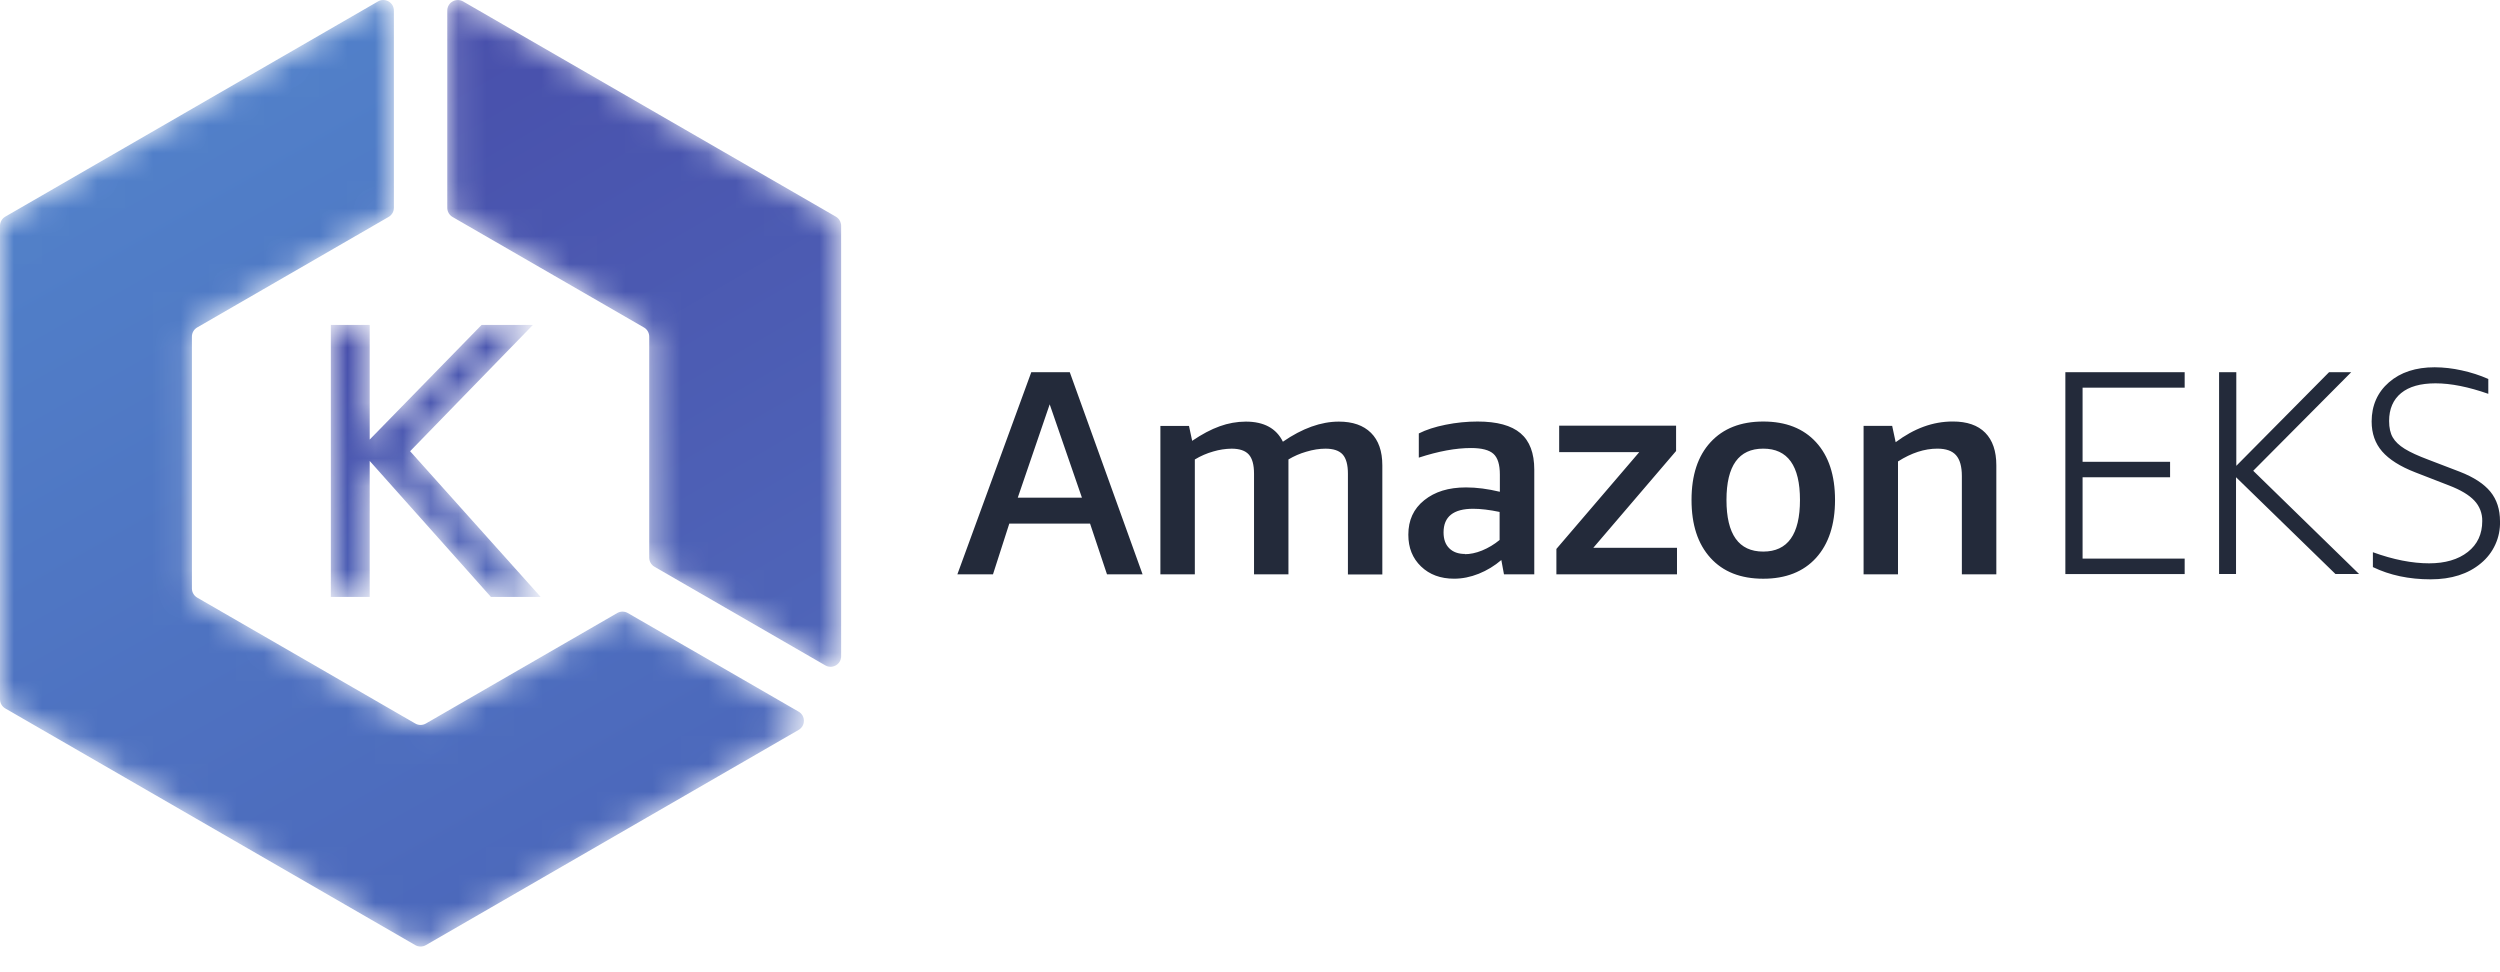
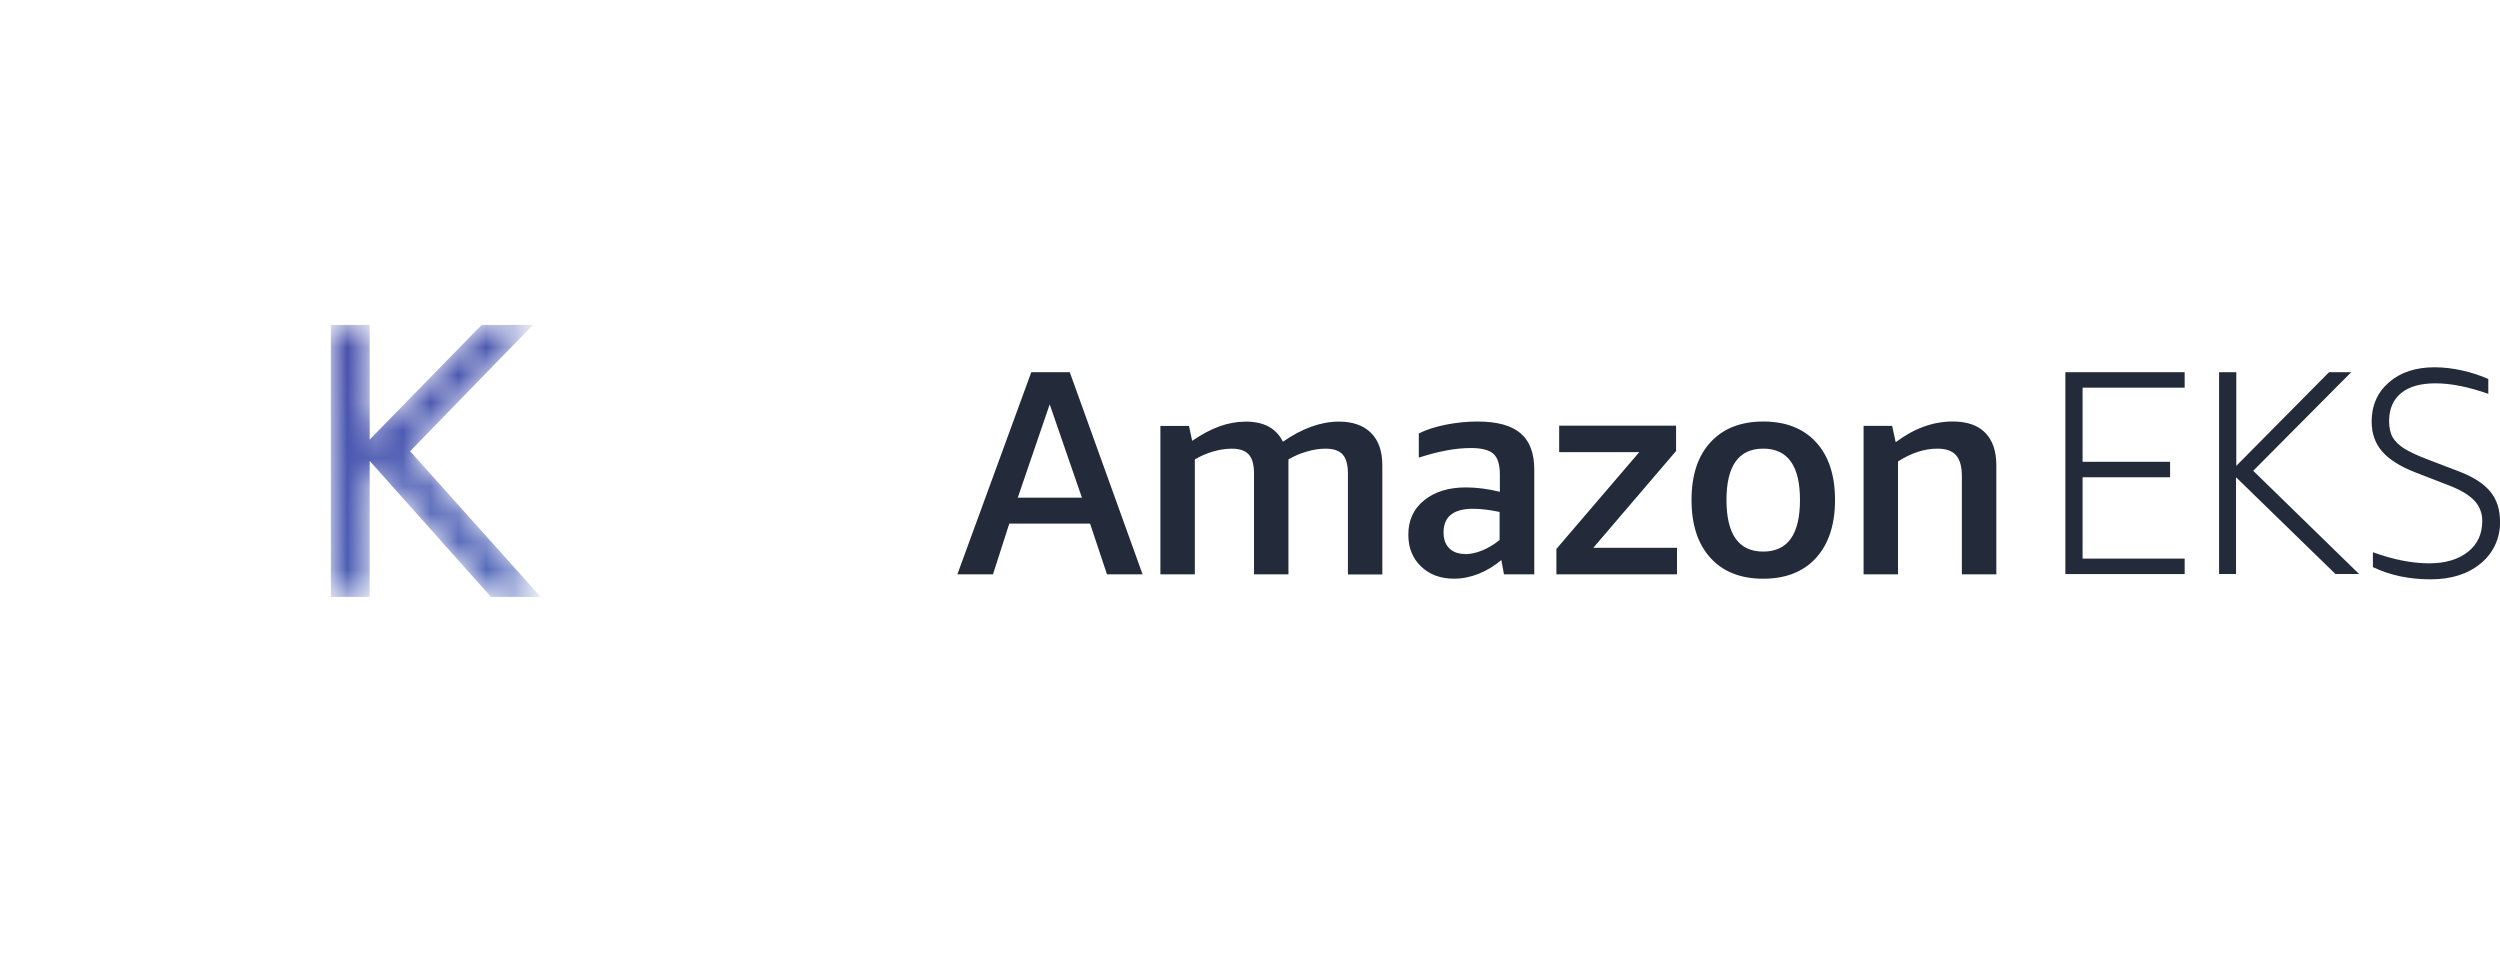
<svg xmlns="http://www.w3.org/2000/svg" width="90" height="35" viewBox="0 0 90 35" fill="none">
  <path d="M36.64 17.915H38.949L37.789 14.556L36.64 17.915ZM39.852 20.677L39.242 18.849H36.335L35.747 20.677H34.465L37.126 13.4H38.512L41.133 20.677H39.852ZM48.525 20.677V17.055C48.525 16.733 48.462 16.502 48.337 16.362C48.211 16.222 48.003 16.152 47.717 16.152C47.5 16.152 47.269 16.188 47.024 16.262C46.8 16.326 46.584 16.42 46.384 16.54V20.677H45.145V17.055C45.145 16.733 45.082 16.502 44.956 16.362C44.83 16.222 44.622 16.152 44.336 16.152C44.114 16.155 43.894 16.189 43.681 16.252C43.446 16.318 43.222 16.415 43.014 16.541V20.677H41.774V15.334H42.804L42.918 15.87C43.268 15.632 43.599 15.457 43.909 15.346C44.211 15.236 44.529 15.179 44.849 15.178C45.5 15.178 45.948 15.419 46.184 15.902C46.884 15.419 47.556 15.178 48.199 15.178C48.695 15.178 49.081 15.311 49.355 15.582C49.628 15.853 49.764 16.242 49.764 16.755V20.681H48.525M52.727 19.951C52.925 19.951 53.133 19.908 53.351 19.82C53.581 19.726 53.795 19.597 53.986 19.439V18.43C53.624 18.354 53.303 18.316 53.033 18.316C52.323 18.316 51.968 18.599 51.968 19.166C51.968 19.411 52.035 19.602 52.173 19.738C52.311 19.874 52.497 19.943 52.745 19.943L52.727 19.951ZM54.143 20.676L54.048 20.161C53.806 20.369 53.531 20.536 53.235 20.655C52.937 20.774 52.641 20.833 52.348 20.833C51.858 20.833 51.462 20.686 51.157 20.392C50.852 20.097 50.7 19.724 50.7 19.248C50.7 18.73 50.886 18.318 51.271 18.009C51.656 17.7 52.148 17.547 52.777 17.547C53.159 17.547 53.554 17.599 53.995 17.704V17.084C53.995 16.727 53.919 16.479 53.765 16.339C53.61 16.199 53.342 16.129 52.956 16.129C52.41 16.129 51.784 16.244 51.077 16.475V15.604C51.34 15.471 51.663 15.366 52.044 15.29C52.422 15.214 52.807 15.175 53.193 15.175C53.892 15.175 54.406 15.315 54.737 15.595C55.068 15.874 55.234 16.312 55.234 16.907V20.677H54.153M56.03 20.677V19.762L59.014 16.276H56.13V15.323H60.339V16.236L57.358 19.722H60.372V20.675H56.034M63.476 19.857C64.358 19.857 64.799 19.237 64.799 17.998C64.799 16.767 64.358 16.151 63.476 16.151C62.594 16.151 62.153 16.767 62.153 17.998C62.153 19.237 62.594 19.857 63.476 19.857ZM63.476 20.834C62.664 20.834 62.03 20.584 61.576 20.083C61.121 19.581 60.895 18.89 60.895 17.998C60.895 17.107 61.122 16.416 61.578 15.921C62.033 15.425 62.666 15.175 63.478 15.175C64.29 15.175 64.923 15.423 65.379 15.921C65.834 16.418 66.061 17.112 66.061 17.998C66.061 18.885 65.832 19.582 65.379 20.083C64.925 20.583 64.29 20.834 63.478 20.834M70.627 20.677V17.139C70.627 16.795 70.557 16.546 70.417 16.387C70.277 16.229 70.053 16.151 69.745 16.151C69.283 16.151 68.811 16.304 68.328 16.612V20.676H67.089V15.331H68.118L68.244 15.919C68.911 15.424 69.578 15.174 70.302 15.174C70.813 15.174 71.202 15.308 71.468 15.578C71.734 15.849 71.868 16.238 71.868 16.751V20.677H70.629M74.353 20.677V13.399H78.648V13.956H74.973V16.625H78.123V17.181H74.973V20.11H78.648V20.667H74.353M79.887 20.667V13.399H80.507V16.77L83.846 13.399H84.644L81.116 16.948L84.928 20.665H84.077L80.497 17.18V20.665H79.878M86.944 17.002C86.406 16.793 86.01 16.542 85.757 16.252C85.505 15.962 85.379 15.604 85.379 15.175C85.379 14.603 85.587 14.124 86.003 13.763C86.42 13.401 86.968 13.222 87.647 13.222C87.973 13.224 88.299 13.261 88.618 13.333C88.957 13.406 89.277 13.51 89.579 13.643V14.178C88.864 13.927 88.231 13.8 87.678 13.8C87.139 13.8 86.725 13.917 86.439 14.152C86.153 14.388 86.008 14.721 86.008 15.155C86.008 15.4 86.052 15.598 86.14 15.748C86.227 15.898 86.37 16.034 86.57 16.158C86.771 16.282 87.055 16.412 87.426 16.551L88.551 16.982C89.056 17.178 89.422 17.418 89.654 17.701C89.885 17.984 90 18.34 90 18.767C90.009 19.054 89.952 19.34 89.832 19.602C89.713 19.865 89.535 20.096 89.313 20.278C88.855 20.663 88.25 20.856 87.502 20.856C86.725 20.856 86.032 20.709 85.424 20.415V19.88C86.158 20.147 86.835 20.28 87.45 20.28C88.022 20.28 88.495 20.144 88.842 19.87C89.189 19.597 89.361 19.226 89.361 18.757C89.367 18.484 89.265 18.22 89.077 18.022C88.888 17.819 88.584 17.637 88.164 17.476L86.946 17.003" fill="#232A3A" />
  <mask id="mask0_1424_4394" style="mask-type:luminance" maskUnits="userSpaceOnUse" x="11" y="11" width="9" height="11">
    <path d="M11.91 11.697H13.309V15.824L17.338 11.697H19.185L14.764 16.244L19.465 21.49H17.674L13.309 16.594V21.49H11.91L11.91 11.697Z" fill="white" />
  </mask>
  <g mask="url(#mask0_1424_4394)">
    <path d="M11.91 11.697H13.309V15.824L17.338 11.697H19.185L14.764 16.244L19.465 21.49H17.674L13.309 16.594V21.49H11.91V11.697" fill="url(#paint0_linear_1424_4394)" />
  </g>
  <mask id="mask1_1424_4394" style="mask-type:luminance" maskUnits="userSpaceOnUse" x="16" y="0" width="15" height="25">
-     <path d="M16.291 7.811L23.182 11.789C23.24 11.822 23.288 11.87 23.321 11.928C23.354 11.986 23.372 12.051 23.372 12.118V20.075C23.372 20.21 23.445 20.336 23.562 20.404L29.711 23.954C29.964 24.1 30.281 23.917 30.281 23.625V8.129C30.281 7.993 30.209 7.868 30.092 7.8L16.672 0.052C16.419 -0.094 16.102 0.089 16.102 0.381V7.482C16.102 7.618 16.174 7.743 16.292 7.811H16.291Z" fill="white" />
-   </mask>
+     </mask>
  <g mask="url(#mask1_1424_4394)">
    <path d="M16.291 7.811L23.182 11.789C23.24 11.822 23.288 11.87 23.321 11.928C23.354 11.986 23.372 12.051 23.372 12.118V20.075C23.372 20.21 23.445 20.336 23.562 20.404L29.711 23.954C29.964 24.1 30.281 23.917 30.281 23.625V8.129C30.281 7.993 30.209 7.868 30.092 7.8L16.672 0.052C16.419 -0.094 16.102 0.089 16.102 0.381V7.482C16.102 7.618 16.174 7.743 16.292 7.811" fill="url(#paint1_linear_1424_4394)" />
  </g>
  <mask id="mask2_1424_4394" style="mask-type:luminance" maskUnits="userSpaceOnUse" x="0" y="0" width="29" height="35">
-     <path d="M22.221 22.069L15.331 26.047C15.213 26.115 15.068 26.115 14.951 26.047L7.099 21.514C7.041 21.48 6.993 21.432 6.96 21.374C6.926 21.316 6.909 21.251 6.909 21.184V12.117C6.909 12.051 6.926 11.985 6.96 11.927C6.993 11.87 7.041 11.822 7.099 11.788L13.989 7.81C14.047 7.777 14.095 7.729 14.129 7.671C14.162 7.614 14.18 7.548 14.18 7.481V0.381C14.18 0.088 13.863 -0.094 13.609 0.051L0.189 7.8C0.072 7.868 0 7.993 0 8.129V25.174C0 25.31 0.072 25.435 0.189 25.503L14.951 34.025C15.068 34.093 15.213 34.093 15.331 34.025L28.75 26.277C29.004 26.131 29.004 25.765 28.75 25.619L22.601 22.069C22.483 22.001 22.339 22.001 22.221 22.069Z" fill="white" />
-   </mask>
+     </mask>
  <g mask="url(#mask2_1424_4394)">
    <path d="M22.221 22.069L15.331 26.047C15.213 26.115 15.068 26.115 14.951 26.047L7.099 21.514C7.041 21.48 6.993 21.432 6.96 21.374C6.926 21.316 6.909 21.251 6.909 21.184V12.117C6.909 12.051 6.926 11.985 6.96 11.927C6.993 11.87 7.041 11.822 7.099 11.788L13.989 7.81C14.047 7.777 14.095 7.729 14.129 7.671C14.162 7.614 14.18 7.548 14.18 7.481V0.381C14.18 0.088 13.863 -0.094 13.609 0.051L0.189 7.8C0.072 7.868 0 7.993 0 8.129V25.174C0 25.31 0.072 25.435 0.189 25.503L14.951 34.025C15.068 34.093 15.213 34.093 15.331 34.025L28.75 26.277C29.004 26.131 29.004 25.765 28.75 25.619L22.601 22.069C22.483 22.001 22.339 22.001 22.221 22.069Z" fill="url(#paint2_linear_1424_4394)" />
  </g>
  <defs>
    <linearGradient id="paint0_linear_1424_4394" x1="18.367" y1="21.238" x2="12.356" y2="11.335" gradientUnits="userSpaceOnUse">
      <stop stop-color="#4F66B9" />
      <stop offset="1" stop-color="#484FAB" />
    </linearGradient>
    <linearGradient id="paint1_linear_1424_4394" x1="31.781" y1="22.632" x2="18.156" y2="-0.827" gradientUnits="userSpaceOnUse">
      <stop stop-color="#4F66B9" />
      <stop offset="1" stop-color="#484FAB" />
    </linearGradient>
    <linearGradient id="paint2_linear_1424_4394" x1="18.239" y1="32.215" x2="3.384" y2="5.988" gradientUnits="userSpaceOnUse">
      <stop stop-color="#4C68BB" />
      <stop offset="1" stop-color="#5180C9" />
    </linearGradient>
  </defs>
</svg>